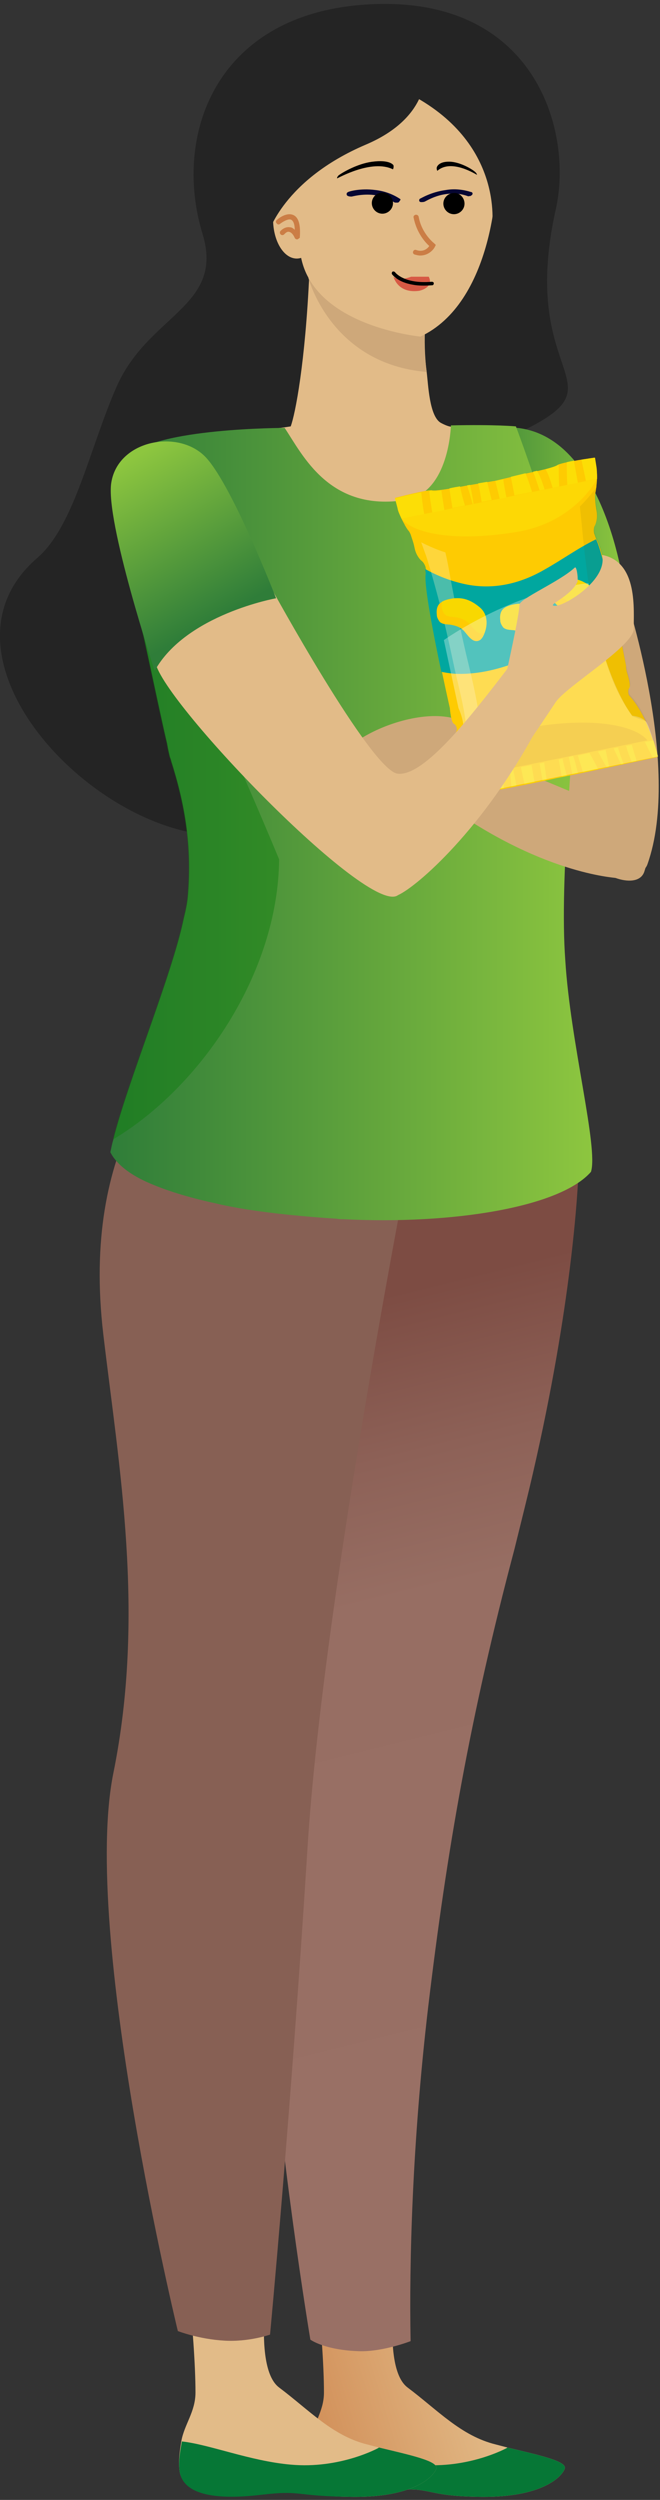
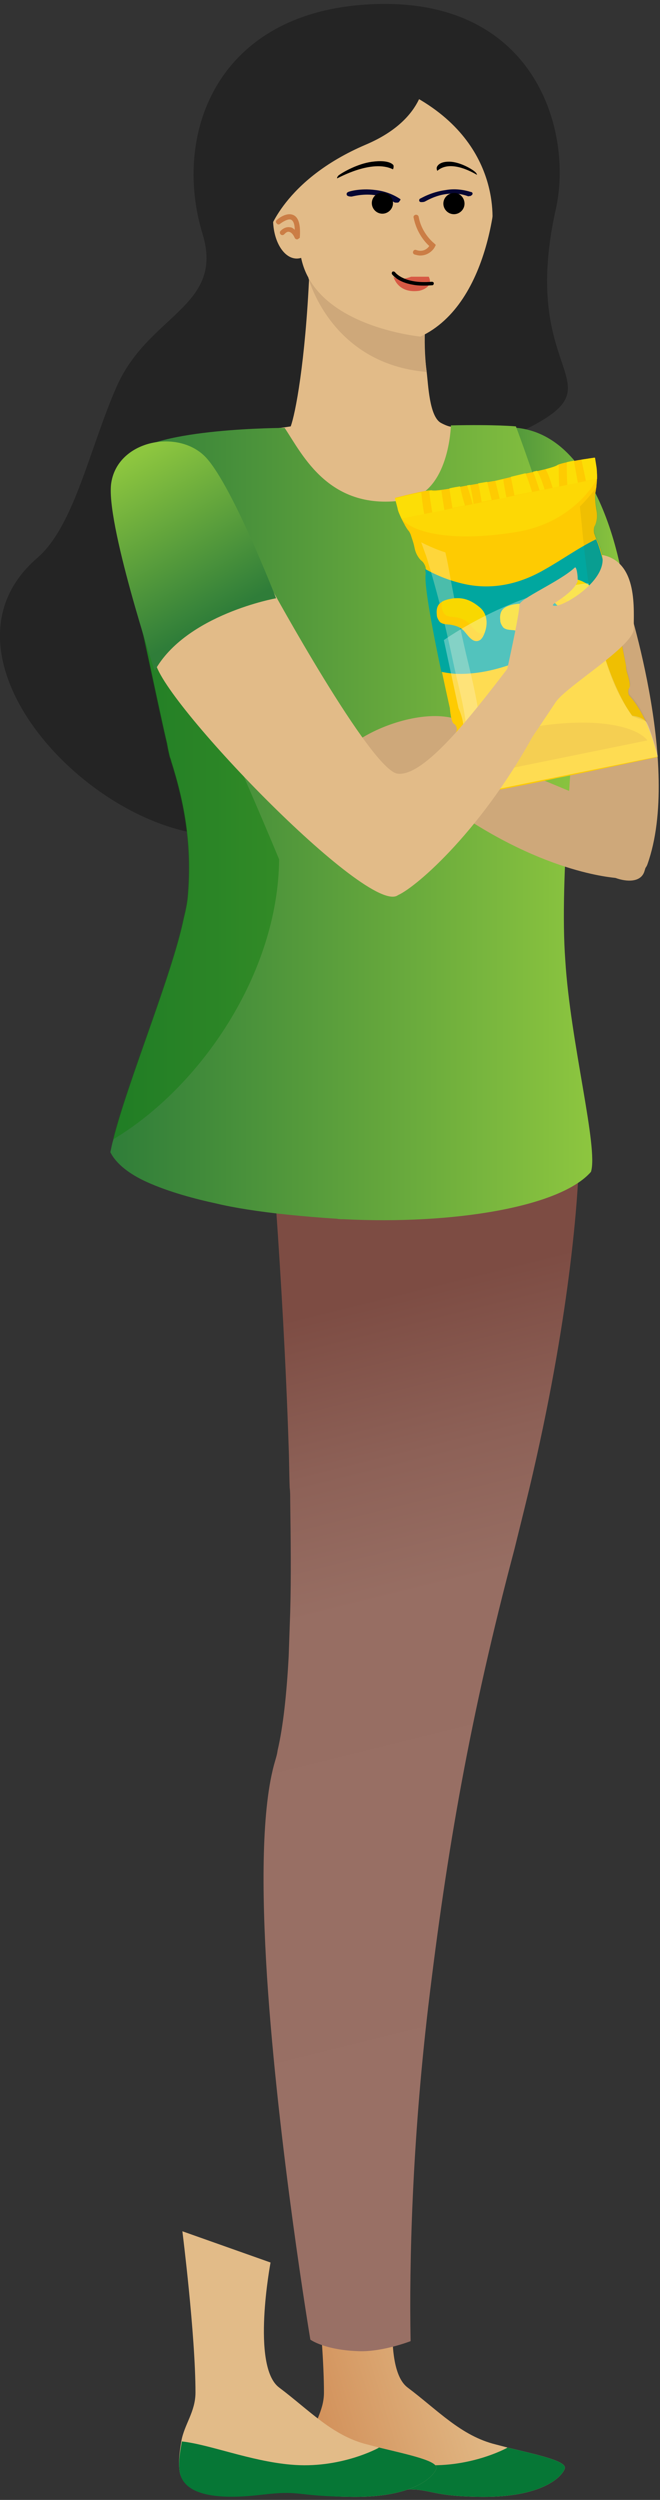
<svg xmlns="http://www.w3.org/2000/svg" width="131" height="496" viewBox="0 0 131 496" fill="none">
  <rect x="0" y="0" width="131" height="496" fill="#333333" stroke="none" />
  <g clip-path="url(#a)">
    <path d="M110.3 41.6C113.8 26.2 106.4-.1 74.8.8c-31.6.9-40.7 25.6-34.6 45.6 4.4 14.4-10.7 16-17 30.2-5.4 12.2-8.4 27.7-15.8 34.1-23.8 20.5 15.1 59.5 41.3 54.7 47.8-8.8 54-10.2 56-46.9 1-18.8-12.9-27.5-3.1-32 23.7-10.9.9-9.9 8.7-44.9z" fill="#242424" />
    <path d="M123.9 117.3s11.6 34.6 4.6 54.2c-1 2.9-7.9 3.3-10 1-5.3-5.7-10-14.2-8.3-59.9l13.7 4.7z" fill="#CEA87A" />
    <path d="M100.9 84.8c19.3 0 23.1 32.7 23.1 32.7s-8.3 7.4-29.3 6.5c0-.1-15.8-39.2 6.2-39.2z" fill="url(#b)" />
    <path d="M61.1 489.9c.4 5.3 7.9 5.3 16.4 4.3 8.5-1 6.2 1.1 18.1 1.2 11.9.1 15.9-3.9 16.5-5.6.5-1.5-5.2-2.7-11.4-4.2-.8-.2-1.5-.4-2.3-.6-6.9-1.7-11.5-6.8-17.5-11.3-5.6-4.2-1.7-24.8-1.7-24.8l-17.5-6.2s2.6 20.6 2.6 32c0 3.8-2.2 6.3-2.8 9.6-.2 1.9-.6 3.8-.4 5.6z" fill="url(#c)" />
    <path d="M77.5 494.2c8.5-1 6.2 1.1 18.1 1.2 11.9.1 15.9-3.9 16.5-5.6.5-1.5-5.2-2.7-11.4-4.2l-.1.1s-7.6 4.2-17.4 3.3c-8-.7-16.1-4-21.6-4.6-.3 1.8-.7 3.7-.5 5.5.4 5.3 7.9 5.3 16.4 4.3z" fill="#067736" />
    <path d="M114.9 230.8c-.2 6.2-1.5 28.4-9.1 61.4-1.1 4.8-2.4 9.9-3.7 15.2-8.8 33.2-13.4 59.7-17.1 90.7-3.2 27.2-3.8 51.1-3.5 66.4 0 0-5.4 2.1-10.1 2-7-.2-9.8-2.3-9.8-2.3s-6.4-38.3-8.6-72c-1.1-17.4-1.1-33.7 1.6-42.8.2-.7.4-1.3.5-2.1 1.1-4.7 1.8-11.2 2.2-18.7.1-2.8.2-5.7.3-8.7.2-7 .1-14.6 0-22.4 0-.8 0-1.6-.1-2.3-.1-2.7-.1-5.4-.2-8-1.1-34.1-4.1-68.2-4.1-68.2s5.2-.5 12.6-.9c18-.9 49.5-.4 49.1 12.7z" fill="url(#d)" />
    <path d="M35.6 489.9c.4 5.3 7.9 5.3 16.4 4.3 8.5-1 6.2 1.1 18.1 1.2 11.9.1 15.9-3.9 16.5-5.6.5-1.5-5.2-2.7-11.4-4.2-.8-.2-1.5-.4-2.3-.6-6.9-1.7-11.5-6.8-17.5-11.3-5.6-4.2-1.7-24.8-1.7-24.8l-17.5-6.2s2.6 20.6 2.6 32c0 3.8-2.2 6.3-2.8 9.6-.3 1.9-.6 3.8-.4 5.6z" fill="#E2BB88" />
-     <path d="M83.6 218.1S64.2 314.6 61 367.2c-3.3 52.5-7.4 96-7.4 96s-4.2 1.5-9.1 1.2c-5.1-.3-9.2-1.9-9.2-1.9s-19.2-79-12.8-110.7c6.4-31.6 1.1-60.8-2-87.1-4.4-37.6 12.5-55.1 24.2-67 11.9-12 38.9 20.4 38.9 20.4z" fill="#876054" />
    <path d="M90.7 84.4c-.3 0-.6.9-3.2-.5-2.3-1.3-2.5-7.7-2.8-10-.9-6.9 0-12.6 0-12.6l-23.3-7.1c-.8 17.8-2.8 28-3.7 30.4-6.7 1.1-13 .8-21.8 2.9 0 0 14.9 85.2 8.5 101.5-6.4 16.3-8.8 30.7-8.8 30.7l69.4.9s-1-55.8 2.2-75.6c3.2-19.8-12.6-58.1-12.6-58.1" fill="#E2BB88" />
    <path d="M117.3 232.5c-6.1 7-27.4 10.5-49.1 9.4-.5 0-.9 0-1.4-.1-3.4-.2-6.7-.5-9.7-.8-5.8-.6-10.8-1.4-14.1-2.2-4.2-.9-9.5-2.3-13.9-4.3-3.3-1.5-6-3.5-7.2-5.9.2-.8.3-1.6.6-2.5 2.9-11.6 11.7-32.7 14-43.9.4-1.6.7-3.1.8-4.3.9-10.3-.7-18.7-3.3-26.9 0-.1-.1-.3-.1-.4-.1-.2-.2-.5-.3-1-.1-.4-.2-.9-.3-1.4 0-.2-.1-.4-.1-.6-1.9-8-5.9-28.1-7-30.8-.2-.7-.5-1.6-.8-2.9l-.3-1.5c-1.1-6-3-17.9.6-21.9 5.1-5.6 30.8-5.6 30.8-5.6 3.6 5.4 8.9 16.7 24 14.3 8.7-1.4 9-14.8 9-14.8 8.9-.2 12.9.2 12.9.2s12.5 32.9 12.1 46.6c-.5 16.4-3.5 43-2.3 59.3 1 16.3 6.6 37.2 5.1 42z" fill="url(#e)" />
    <path d="M51.7 495c8.5-1 6.5.3 18.4.4 11.9.1 15.9-3.9 16.5-5.6.5-1.5-5.2-2.7-11.4-4.2l-.1.1s-7.6 4.2-17.4 3.3c-8-.7-16.1-4-21.6-4.6-.3 1.8-.7 3.7-.5 5.5.4 5.3 7.6 6.1 16.1 5.1z" fill="#067736" />
    <path opacity=".45" d="M55.4 170.5c-.2 22.7-15.7 45.3-33 55.6 2.9-11.6 11.7-32.7 14-43.9.4-1.6.7-3.1.8-4.3.9-10.3-.7-18.7-3.3-26.9 0-.1-.1-.3-.1-.4-.1-.2-.2-.5-.3-1-.1-.4-.2-.9-.3-1.4 0-.2-.1-.4-.1-.6-1.9-8-5.9-28.1-7-30.8-.2-.7-.5-1.6-.8-2.9.8-1.3 1.5-1.7 2.1-1.2 6.8 6.5 28 57.8 28 57.8z" fill="#0E7C0E" />
    <path d="M84.7 73.8c-19.1-1.6-23.5-18.7-23.5-18.7l23.5 6.2s-1 5.7 0 12.5z" fill="#CEA87A" />
    <path d="M83.6 66.8s-25.3-2.3-24.1-20C60.7 29.1 57.8 17 76 17.2c18.2.2 21.3 7.2 22.3 13.2 1 6-.6 29.8-14.9 36.4" fill="#E2BB88" />
    <path d="M73.9 4.5s15-1.9 26.1 14.6c4.8 7.1 2.2 20.4-2.4 26.5 0 0 2.9-16.7-15.8-26.7-8.5-4.7-7.9-14.4-7.9-14.4z" fill="#242424" />
    <path d="M87.1 158.6s-26 2.3-19.9-8c4-6.8 26.7-14.4 28.9-1.6 4.8 4 27.3 11 29.7 14.7 4 5.9 3.2 5.5 2.1 9.2-.7 2.2-3.5 2.1-5.7 1.3 0-.1-15.1-.7-35.1-15.6z" fill="#CEA87A" />
    <path d="M83.4 50.7c-.4 0-.7-.1-1.1-.2-.3-.1-.4-.4-.3-.6.1-.3.4-.4.6-.3 1.4.5 2.3-.3 2.6-.8-.8-.7-2.5-2.6-3.1-5.6-.1-.3.1-.5.4-.6.3 0 .5.1.6.4.6 3.4 3.1 5.3 3.1 5.3l.3.3-.2.4c-.3.6-1.3 1.7-2.9 1.7z" fill="#CB7D45" />
    <path d="M78.1 54.9s.8 3.4 5.1 2.8c0 0 3-.6 1.9-2.8h-3.5s-2.4 1-3.5 0z" fill="#D75944" />
    <path d="M82 56.5c1 .2 2.3.2 3.8.1.2 0 .3-.2.3-.4s-.2-.3-.4-.3c-5.6.5-7.3-1.9-7.3-1.9-.1-.1-.3-.2-.5-.1-.1.1-.2.3-.1.5.1.1 1.1 1.6 4.2 2.1z" fill="#000" />
    <path d="M79.3 39.4c-1.4-.9-3-1.5-4.8-1.7-3-.4-5.3.3-5.4.4-.2.1-.3.2-.3.4 0 .1 0 .3.3.4.2.1.5.1.7.1.1 0 2.1-.6 4.5-.3 1.4.2 2.8.7 3.9 1.4.1.1.3.1.4.1H78.9c.3 0 .4-.3.4-.3.3-.3.2-.4 0-.5z" fill="#060632" />
    <path d="M78 40.3c0 1.2-1 2.1-2.1 2.1-1.2 0-2.1-1-2.1-2.1 0-1.2 1-2.1 2.1-2.1s2.1.9 2.1 2.1z" fill="#000" />
    <path d="M93.5 38.1c-1.6-.5-3.3-.7-5-.4-3 .4-5 1.7-5.1 1.7-.2.1-.2.3-.2.4 0 .1.1.3.4.3.2 0 .5 0 .7-.1.1 0 1.9-1.2 4.3-1.5 1.4-.2 2.8-.1 4.2.4.2.1.3 0 .4 0h.1c.1 0 .1 0 .2-.1.3-.1.3-.4.3-.4 0-.1-.1-.3-.3-.3z" fill="#060632" />
    <path d="M92.2 40.4c0 1.2-1 2.1-2.1 2.1-1.2 0-2.1-1-2.1-2.1 0-1.2 1-2.1 2.1-2.1 1.1-.1 2.1.9 2.1 2.1zM78 33.6c.2-.4.1-.8.1-.8s-.6-1.2-4.3-.7c-2.9.4-5.8 2.1-6.6 2.7-.2.2-.3.4-.3.6.1 0 6.9-3.9 11.1-1.8zM86.8 33.9c-.2-.4-.1-.7-.1-.7s.3-1.3 2.9-1.1c2 .2 4.2 1.5 4.8 2.1.2.2.2.3.3.5-.1 0-5.1-3.3-7.9-.8z" fill="#000" />
    <path d="M58.9 51.3c2.6 0 4.7-3.5 4.7-7.8s-2.1-7.8-4.7-7.8-4.7 3.5-4.7 7.8 2.1 7.8 4.7 7.8z" fill="#E2BB88" />
    <path d="M84.3 14.8s.8 8.6-11.7 13.9c-16.4 7-19.4 17.7-19.4 17.7s-2.4-23.3 7.5-30.7c9.9-7.5 23.6-.9 23.6-.9z" fill="#242424" />
    <path d="M59 47.5c-.2 0-.4-.1-.5-.3-.3-.7-.7-1.1-1.1-1.2-.4-.1-.7.2-1 .5-.2.2-.5.2-.7 0-.2-.2-.2-.5 0-.7.7-.7 1.4-.8 1.9-.7.3 0 .6.2.9.5 0-1.5-.5-1.9-.7-2-.6-.3-1.8.5-2.2.8-.2.2-.5.2-.7-.1-.2-.2-.2-.5.1-.7.2-.2 1.9-1.6 3.3-.9 1 .5 1.4 2 1.2 4.5-.1 0-.2.2-.5.3z" fill="#CB7D45" />
    <path d="M118.2 97.6c-.2.5-.1 2.2.2 3.8.3 1.6-.3 2.8-.3 2.8-.4.6-.2 1.6-.2 1.6l.4 1.1c1.9 2.9 6.1 26.4 6.1 26.4s.9 2.6.5 3.2c-.4.5-.1 1.4-.1 1.4l.6.7c3.7 4.5 5.1 11.6 5.1 11.6-13.6 2.9-18.5 3.9-20.1 4.2-1.6.4-6.5 1.4-20.2 4 0 0-1.4-7 .2-12.7l.3-.9s0-.9-.6-1.2c-.6-.3-.8-3.1-.8-3.1s-5.3-23.3-4.7-26.7l-.1-1.2s-.2-.9-.9-1.4c0 0-1-.9-1.3-2.5-.3-1.6-.9-3.2-1.3-3.5 0 0-1.7-2.5-2.1-4.5l-.5-1.9s6.4-1.7 7.4-1.5c1 .2 6.6-.9 6.6-.9l5.9-1 5.9-1.4s5.6-1.1 6.4-1.7c.8-.5 7.4-1.5 7.4-1.5l.3 1.9c.5 2-.1 4.9-.1 4.9z" fill="#FECB02" />
    <path d="M129.6 146.9c.6 1.9.9 3.2.9 3.2-13.6 2.9-18.5 3.9-20.1 4.2-1.6.4-6.5 1.4-20.2 4 0 0-.3-1.4-.4-3.3l39.8-8.1z" fill="#FECB02" />
-     <path d="M93.2 157.7c-.9.2-2 .4-3 .6 0 0-.3-1.4-.4-3.3l3-.6c.1 1.1.3 2.2.4 3.3zM96.1 157.2c-.4.1-.9.2-1.3.3-.1-1.1-.3-2.2-.4-3.4l1.1-.2.6 3.3zM100 156.4c-.7.1-1.5.3-2.3.5l-.7-3.3 2.7-.6c.1 1.1.2 2.3.3 3.4zM106.1 155.2c-.6.1-1.2.2-2 .4-.2-1.1-.5-2.2-.7-3.4l2.1-.4c.2 1.1.4 2.3.6 3.4zM108.5 154.7c-.3.1-.5.1-.8.2-.2-1.1-.4-2.3-.6-3.4l.9-.2c.2 1.1.3 2.2.5 3.4zM111.7 150.7c.2 1.1.5 2.1.8 3.2-.4.1-.7.1-1 .2-.2-1.1-.4-2.2-.6-3.4l.8-.2v.2zM114.7 153.4l-1.1.2-.7-3.4.8-.2c.2.1.8 2.5 1 3.4zM118.7 152.6c-.2 0-2.7.6-3 .6-.3-1.1-.7-2.2-1-3.3l2.3-.5c.6 1.1 1.2 2.1 1.7 3.2zM120.9 152.1c-.2 0-.4.1-.5.1-.6-1-1.2-2.1-1.7-3.1l1.5-.3.7 3.3zM121.8 148.5l.9-.2v.2c.3 1 .7 2.1 1.1 3.1-.2 0-.4.1-.5.1M126.3 150.8v.2c-.3.1-.6.1-.9.2-.4-1-.8-2-1.1-3.1 0-.1 0-.1-.1-.1l1.2-.2.9 3zM129.6 150.3c-.6-1-1.1-2.1-1.6-3.1l1.7-.3c.6 1.9.9 3.2.9 3.2-.4.1-.7.1-1 .2zM102.5 155.9c-.3.1-.6.1-1 .2-.1-1.1-.2-2.3-.3-3.5l.6-.1c.3 1.2.5 2.3.7 3.4z" fill="#FCDE06" />
    <path d="M90.7 144.8s0-.9-.6-1.2c-.6-.3-.8-3.1-.8-3.1s-5.3-23.3-4.7-26.7l-.1-1.2s-.2-.9-.9-1.4c0 0-1-.9-1.3-2.5-.3-1.6-.9-3.2-1.3-3.5 0 0-.3-.4-.7-1.1l38-7.7c-.1.7-.2 1.3-.2 1.3-.2.5-.1 2.2.2 3.8.3 1.6-.3 2.8-.3 2.8-.4.6-.2 1.6-.2 1.6l.4 1.1c1.9 2.9 6.1 26.4 6.1 26.4s.9 2.6.5 3.2c-.4.5-.1 1.4-.1 1.4l.6.7c1.7 2.1 3 4.8 3.8 7.1l-39.5 8c-.1-2.4-.1-5.4.7-8l.4-1z" fill="#FECB02" />
    <path d="M118.4 101.4c.3 1.6-.3 2.8-.3 2.8-.4.6-.2 1.6-.2 1.6l.4 1.1c1.7 2.5 5.1 21 6 25.4-4.5 1.7-9.1 2.9-13.9 3.5-7.7.8-15.3-.2-22.6-2.4-1.5-7.1-3.5-17.4-3.1-19.6l-.1-1.2s-.2-.9-.9-1.4c0 0-1-.9-1.3-2.5-.3-1.6-.9-3.2-1.3-3.5 0 0-.3-.4-.7-1.1l38-7.7c-.1.7-.2 1.3-.2 1.3-.2.5-.1 2.1.2 3.7zM97.8 146.5c3.7-2.1 7.7-3.6 11.9-4.4 4.1-.8 8.2-.2 12.2.8 2.4.7 4.9 1.5 7.2 2.6v.2l-39.4 8c1.9-3.1 5.1-5.4 8.1-7.2z" fill="#FECB02" />
    <path d="M83.6 111.2s-1-.9-1.3-2.5c-.2-1-.6-2-.8-2.7.2.1.3.2.5.3.6 1.7 1.2 3.3 1.6 4.9.1.1 0 0 0 0zM81.2 104l35.2-7.2c-3.8 4.6-8.2 8.7-13.6 11-7.7 3.1-15 .2-21.6-3.8zM118.5 95l-38.8 7.9c-.3-.7-.7-1.4-.8-2.2l-.5-1.9s6.4-1.7 7.4-1.5c1 .2 6.6-.9 6.6-.9l5.9-1 5.9-1.4s5.6-1.1 6.4-1.7c.8-.6 7.4-1.5 7.4-1.5l.3 1.9c.2.7.2 1.5.2 2.3z" fill="#FECB02" />
    <path d="M84.2 102l-4.5.9c-.3-.7-.7-1.4-.8-2.1l-.5-1.9s2.9-.8 5.2-1.2c.2 1.4.3 2.8.6 4.3zM88.2 101.2l-2.4.5c-.2-1.4-.5-2.9-.6-4.3.3-.1.5 0 .7 0 .3.1.9 0 1.7-.1l.6 3.9zM92.3 100.3l-2.5.5-.6-3.9c.8-.2 1.5-.3 2.1-.4.3 1.4.6 2.6 1 3.8zM94 100h-.2c-.3-1.2-.7-2.5-1.1-3.7l.6-.1c.3 1.3.5 2.5.7 3.8zM97.6 99.2l-2 .4c-.2-1.3-.4-2.5-.7-3.7l1.8-.3c.3 1.3.6 2.5.9 3.6zM100.5 98.7l-1.3.3-.9-3.6h.1l1.5-.3c.1 1.1.4 2.3.6 3.6zM104.3 93.9c.5 1.2.9 2.4 1.3 3.7l-3.5.7c-.2-1.3-.5-2.5-.7-3.7l2.9-.7c-.1 0 0 0 0 0zM111 96.5l-1.3.3c-.4-1.3-.8-2.6-1.4-3.7 1.1-.3 2-.6 2.4-.8.1 0 .1-.1.2-.1 0 1.4 0 2.9.1 4.3zM115.4 91.2c1.5-.2 2.7-.4 2.7-.4l.3 1.9c.1.7.1 1.5.1 2.3l-2.2.4-.9-4.2zM114.7 95.8l-2.1.4c-.1-1.5-.1-3-.1-4.5.4-.1.9-.2 1.4-.3l.8 4.4zM108.1 97.1l-1 .2c-.4-1.2-.8-2.5-1.3-3.7.3-.1.5-.1.8-.2.7 1.2 1.1 2.5 1.5 3.7z" fill="#FCDE06" />
    <path d="M107.6 129.3c-5.2 2.4-10.8 4.5-16.6 4.4-1.2 0-2.3-.2-3.4-.4-1.5-7.1-3.5-17.3-3.1-19.5l-.1-.9c2.5 1.4 5.1 2.4 7.9 3 5.6 1.2 11-.1 15.8-2.9 3.4-1.9 6.7-4.3 10.2-6 1 1.9 2.6 9 3.9 15.3-5 1.9-9.6 4.8-14.6 7z" fill="#01A79F" />
    <path opacity=".29" d="M89.4 114.7c1.1 5.8 2.2 11.4 3.6 17.1 1.1 4.6 2.2 9.3 2.4 14-.9.6-1.8 1.2-2.7 1.9.1-4.9-1.3-9.9-2.4-14.7-1.5-7.1-3.1-14.1-5.2-21-.4-1.5-1-3-1.5-4.4 1.6.8 3.2 1.5 4.8 2 .4 1.7.7 3.3 1 5.1z" fill="#FFF1CA" />
    <path d="M112.8 121.1c1 .4 2 .7 3.1.8 1.1 0 2.2-.5 2.7-1.4.5-1 .2-2.3-.5-3.2-.7-.9-1.7-1.4-2.7-1.9-1-.4-2.1-.7-3.2-.6-1.1.2-2.2.8-2.6 1.9-.4 1.1 0 2.4.8 3.2.8.8 1.6 1.2 2.4 1.2z" fill="#F8D800" />
    <path d="M117 120.4c-1.1 0-2.1-.4-3.1-.8h.1c-.9 0-1.7-.5-2.5-1.2s-1.2-1.9-.9-2.9c-.4.3-.8.7-1 1.2-.4 1.1 0 2.4.8 3.2.9.8 1.6 1.2 2.5 1.2h-.1c1 .4 2 .7 3.1.8 1.1 0 2.2-.5 2.7-1.4.1-.2.1-.4.2-.5-.5.2-1.1.3-1.8.4z" fill="#FECB02" />
    <path d="M118.2 117.2c-.7-.9-1.7-1.4-2.7-1.9-1-.4-2.1-.7-3.2-.6-.6.1-1.1.3-1.6.6-.3 1 .1 2.2.9 2.9.9.8 1.6 1.2 2.5 1.2h-.1c1 .4 2 .7 3.1.8.6 0 1.3-.2 1.8-.5.2-.8-.1-1.7-.7-2.5zM89.6 118.8c-.8.2-1.7.4-2.2.9-.6.6-.7 1.4-.6 2.3 0 .5.3 1 .6 1.4.7.6 1.6.4 2.4.6 1 .2 1.8.5 2.5 1.3s1.8 2.6 3.1 1.6c.3-.3.5-.6.7-1.1.8-1.9.7-4.1-1-5.4-1.7-1.4-3.4-2-5.5-1.6z" fill="#F8D800" />
    <path d="M93.2 123.8c-.7-.7-1.5-1.1-2.5-1.3-.8-.2-1.8 0-2.4-.6-.4-.4-.5-.9-.6-1.4v-1.1c-.1.1-.2.2-.4.3-.6.6-.7 1.4-.6 2.3 0 .5.3 1 .6 1.4.7.6 1.6.4 2.4.6 1 .2 1.8.5 2.5 1.3s1.8 2.6 3.1 1.6c.3-.3.5-.6.7-1.1 0-.1.1-.2.1-.4-1.1.8-2.2-.9-2.9-1.6z" fill="#FECB02" />
    <path d="M95 120.4c-1.7-1.3-3.5-2-5.5-1.6-.6.1-1.3.3-1.8.6 0 .3-.1.7 0 1.1 0 .5.3 1 .6 1.4.7.6 1.6.4 2.4.6 1 .2 1.8.5 2.5 1.3.7.7 1.8 2.5 2.9 1.7.7-1.8.5-3.8-1.1-5.1z" fill="#F8D800" />
    <path d="M105.8 124.9c-.7-.7-1.5-1.1-2.5-1.3-.8-.2-1.8 0-2.4-.6-.4-.4-.5-.9-.6-1.4v-1.1c-.1.1-.2.2-.4.3-.6.6-.7 1.4-.6 2.3 0 .5.3 1 .6 1.4.7.6 1.6.4 2.4.6 1 .2 1.8.5 2.5 1.3s1.8 2.6 3.1 1.6c.3-.3.5-.6.7-1.1 0-.1.1-.2.1-.4-1.2.9-2.3-.9-2.9-1.6z" fill="#FECB02" />
    <path d="M107.6 121.5c-1.7-1.3-3.5-2-5.5-1.6-.6.1-1.3.3-1.8.6 0 .3-.1.7 0 1.1 0 .5.3 1 .6 1.4.7.6 1.6.4 2.4.6 1 .2 1.8.5 2.5 1.3.7.7 1.8 2.5 2.9 1.7.7-1.8.5-3.8-1.1-5.1z" fill="#F8D800" />
-     <path d="M102.1 119.9c-.8.2-1.7.4-2.2.9-.6.6-.7 1.4-.6 2.3 0 .5.3 1 .6 1.4.7.6 1.6.4 2.4.6 1 .2 1.8.5 2.5 1.3s1.8 2.6 3.1 1.6c.3-.3.5-.6.7-1.1.8-1.9.7-4.1-1-5.4-1.7-1.4-3.5-2-5.5-1.6z" fill="#F8D800" />
+     <path d="M102.1 119.9c-.8.2-1.7.4-2.2.9-.6.6-.7 1.4-.6 2.3 0 .5.3 1 .6 1.4.7.6 1.6.4 2.4.6 1 .2 1.8.5 2.5 1.3s1.8 2.6 3.1 1.6z" fill="#F8D800" />
    <path opacity=".69" d="M79.7 102.9l38.8-7.9s-4.2 8.5-15.7 10.5c-13.7 2.3-21.3-.1-23.1-2.6z" fill="#FCDE06" />
    <path d="M128.5 146.9l-38.8 7.9s4.2-8.5 15.7-10.5c13.7-2.3 21.2.1 23.1 2.6z" fill="#F1B802" />
    <path opacity=".32" d="M88.1 127s13.4-9.6 28.7-11.3c2.7 19.1 8.7 26.3 8.7 26.3s2.1.2 2.8 1.3c.8 1.1 2.3 6.8 2.3 6.8l-40.4 8.2s.7-10.8 1.5-12.6c.9-1.9-.7-5.2-.7-5.2L88.1 127z" fill="#fff" />
    <path opacity=".09" d="M115.4 103.4c-.1-1-.2-1.9-.3-2.9 1.2-1.2 2.3-2.5 3.3-3.8-.1.4-.1.7-.1.7-.2.5-.1 2.2.2 3.8.3 1.6-.3 2.8-.3 2.8-.4.6-.2 1.6-.2 1.6l.4 1.1c1.9 2.9 6.1 26.4 6.1 26.4s.9 2.6.5 3.2c-.4.5-.1 1.4-.1 1.4l.6.7c1.2 1.4 2.1 3.2 2.9 4.8-.9-.4-1.9-.7-2.9-1.1-1.7-2.4-3.1-5-4.2-7.9-3.7-9.8-4.9-20.4-5.9-30.8z" fill="#5E4707" />
    <path d="M106.5 123.3c-3.3 2.8-5.8 9.4-5.8 9.4-7.2 9.4-16.6 21.5-21.8 20.8-5.3-.7-25.2-37.1-25.2-37.1s-23.7-1.6-22.9 14.7c.3 7 42.4 50.9 48.2 46.5 3.8-1.7 17-13.2 27.6-33.1 0 0 3.4-6.8 5.4-7.8 2.6-1.2 12-12.5 12.3-18.1.2-6.1-14.5 2-17.8 4.7z" fill="#E2BB88" />
    <path d="M54.8 118.7s-17.9 3.2-24.1 14.4c0 0-9.9-29.9-8.6-37.4C23.5 87.2 35.7 85 41 90.9c5.3 5.9 13.8 27.8 13.8 27.8z" fill="url(#f)" />
    <path d="M119.5 110.1c1.2 4.9-7.3 10.1-9.3 10.1-2 0 2.9-1.7 4.4-4.7.2-.5-.1-3.2-.5-2.9-3 2.8-11 6.2-11 7.4 0 2-2.6 13.5-2.8 14.5l-3.5 3.5c2.7 2.7 6 5.9 8.6 8.6 3-4.4 4.9-7.3 4.9-7.3 2.2-3.2 15.3-11 15.5-14.5-.1-3.5 1-13.3-6.3-14.7z" fill="#E2BB88" />
  </g>
  <defs>
    <linearGradient id="b" x1="124.007" y1="104.438" x2="89.215" y2="104.438" gradientUnits="userSpaceOnUse">
      <stop stop-color="#8DC63F" />
      <stop offset="1" stop-color="#2F7D39" />
    </linearGradient>
    <linearGradient id="c" x1="45.65" y1="480.173" x2="94.464" y2="465.123" gradientUnits="userSpaceOnUse">
      <stop stop-color="#CB7D45" />
      <stop offset="1" stop-color="#E2BB88" />
    </linearGradient>
    <linearGradient id="d" x1="108.013" y1="426.585" x2="66.537" y2="259.313" gradientUnits="userSpaceOnUse">
      <stop offset=".009" stop-color="#997065" />
      <stop offset=".658" stop-color="#976E63" />
      <stop offset=".814" stop-color="#8D6157" />
      <stop offset="1" stop-color="#7D4C43" />
    </linearGradient>
    <linearGradient id="e" x1="117.561" y1="163.222" x2="21.907" y2="163.222" gradientUnits="userSpaceOnUse">
      <stop stop-color="#8DC63F" />
      <stop offset="1" stop-color="#2F7D39" />
    </linearGradient>
    <linearGradient id="f" x1="24.725" y1="91.676" x2="42.397" y2="123.13" gradientUnits="userSpaceOnUse">
      <stop stop-color="#8DC63F" />
      <stop offset="1" stop-color="#2F7D39" />
    </linearGradient>
    <clipPath id="a">
      <path fill="#fff" d="M0 0h131v496H0z" />
    </clipPath>
  </defs>
</svg>